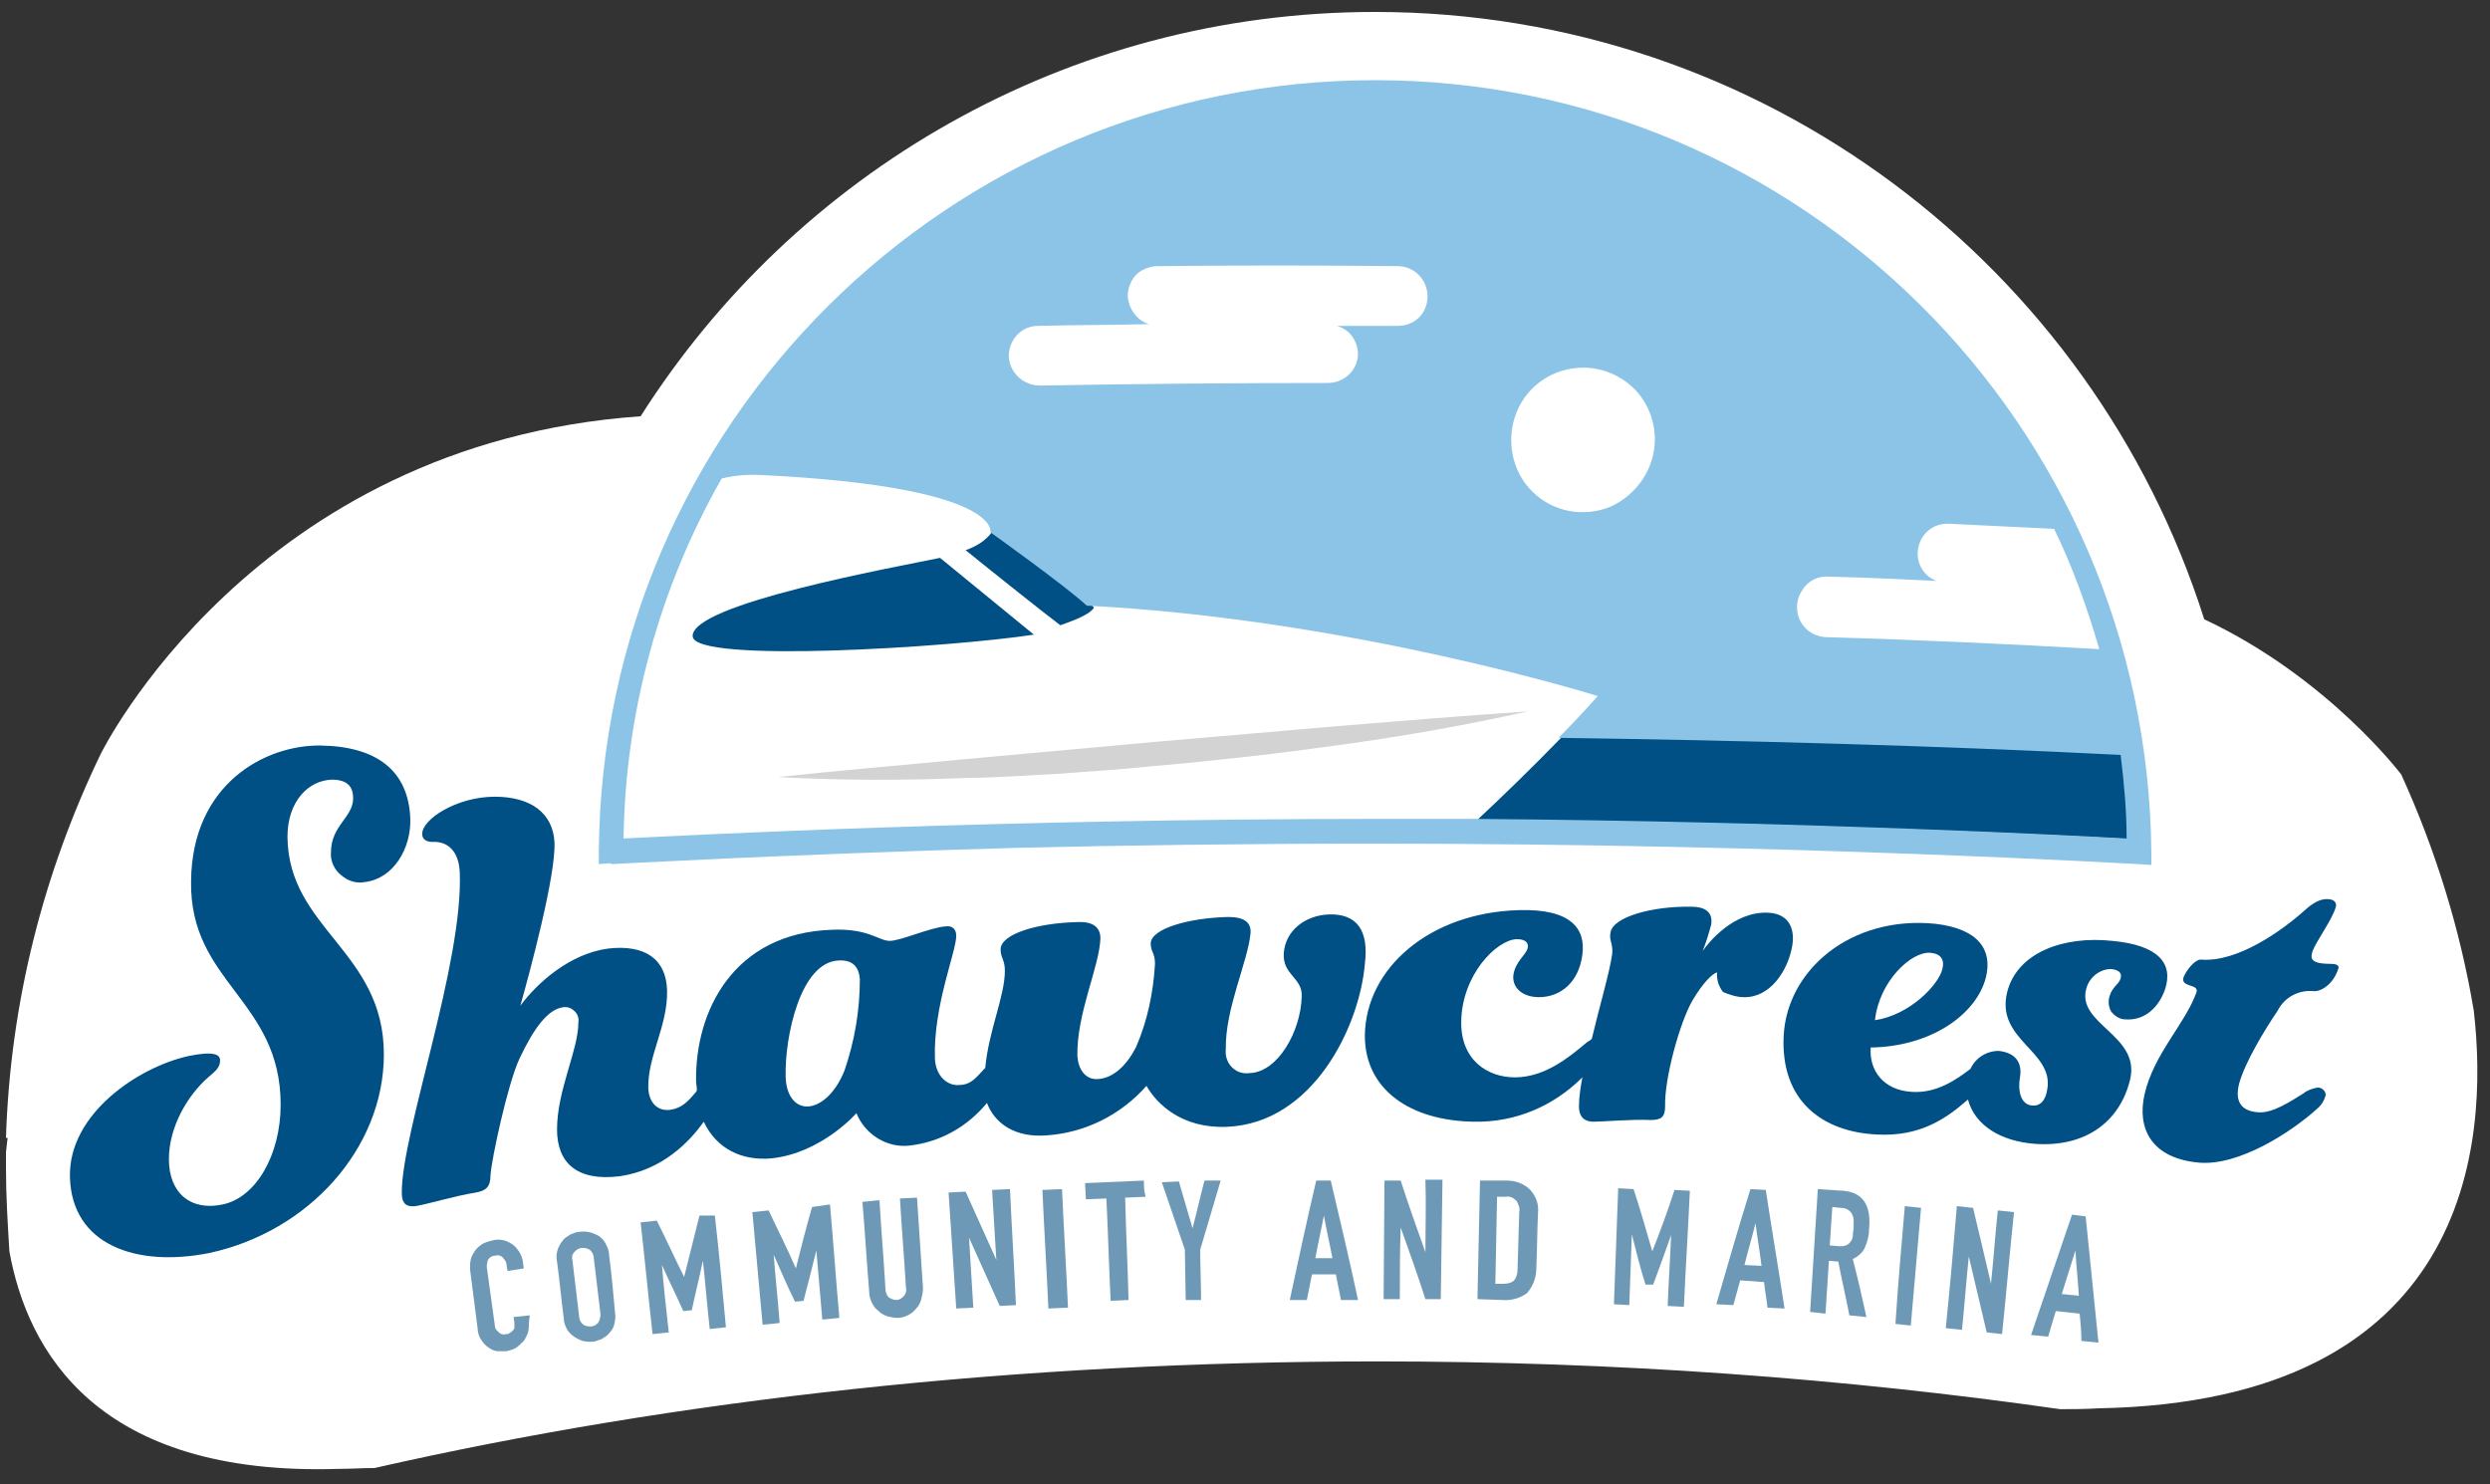
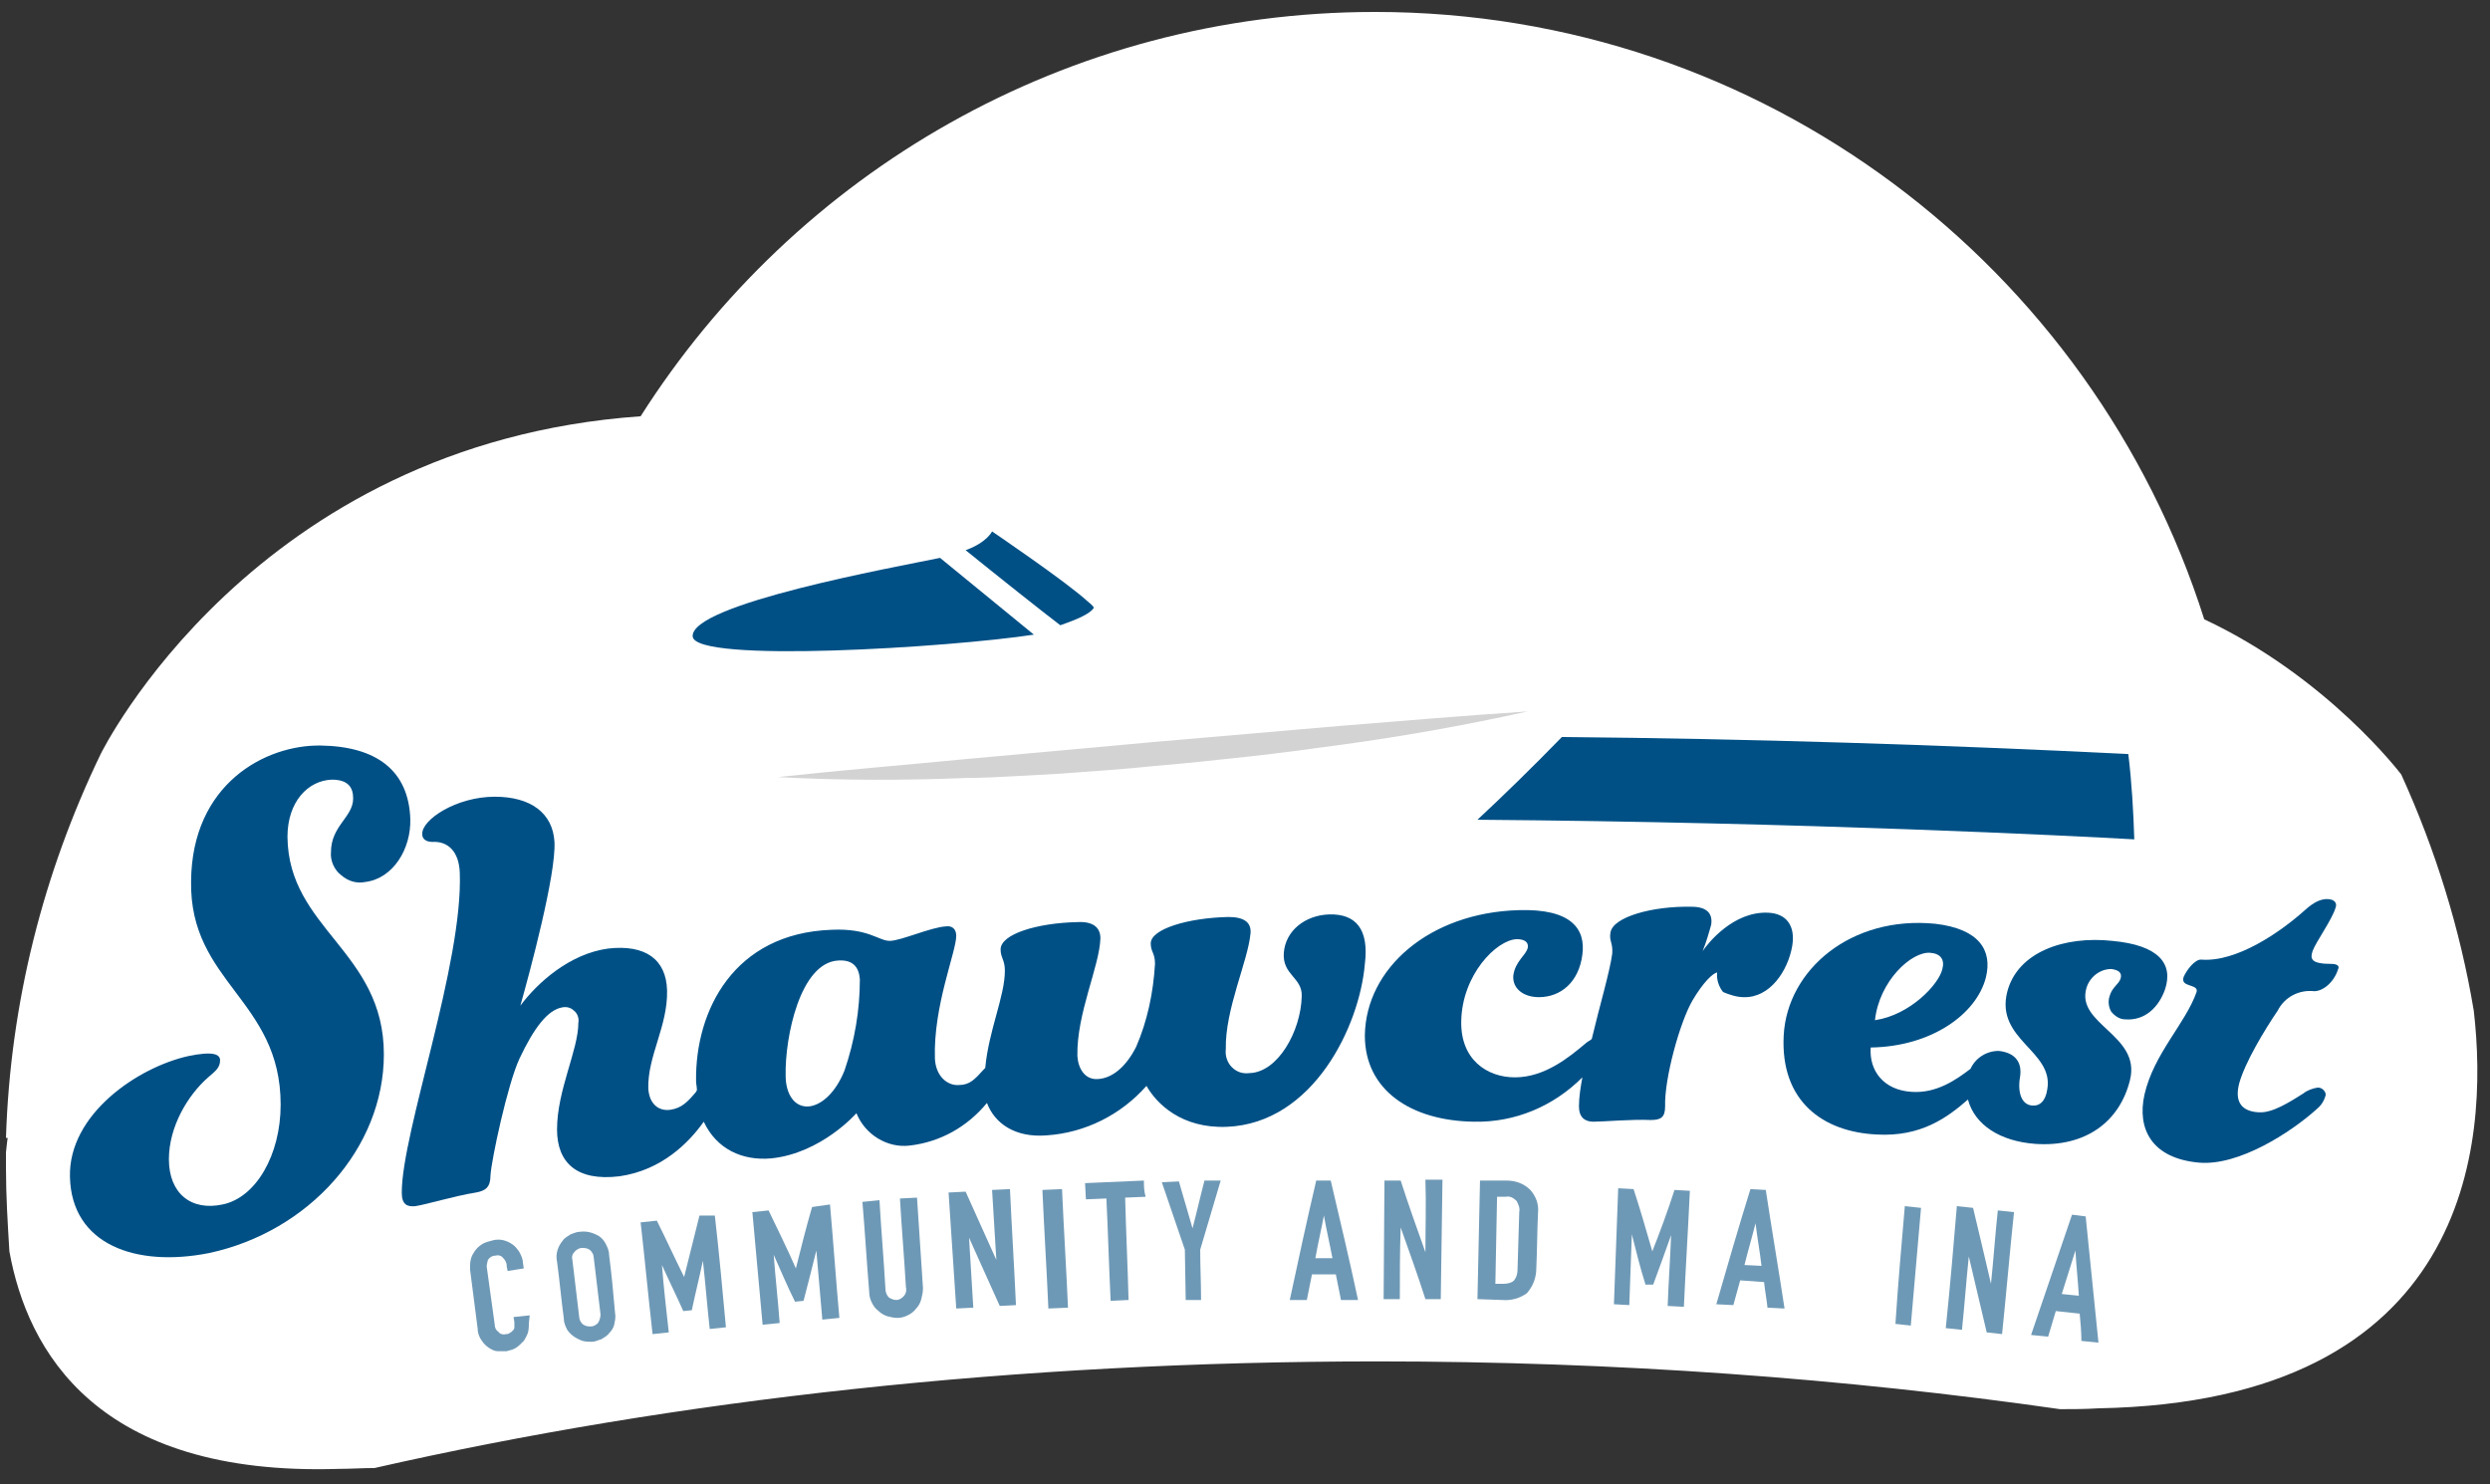
<svg xmlns="http://www.w3.org/2000/svg" version="1.1" id="Layer_1" x="0px" y="0px" viewBox="0 0 291.9 174" style="enable-background:new 0 0 291.9 174;" xml:space="preserve">
  <rect x="0" y="0" width="291.9" height="174" fill="#333333" stroke="none" />
  <style type="text/css">
	.st0{fill:#FFFFFF;}
	.st1{fill:#005086;}
	.st2{fill:#6E99B6;}
	.st3{fill:#D3D3D3;}
	.st4{fill:#8BC4E7;}
</style>
  <path class="st0" d="M246,165.1c43.6-0.8,45.8-31,44-46.6c-1.6-9.6-4.5-18.9-8.5-27.7c0,0-8.6-11.4-23.1-18.2  c-13.1-41.3-51.7-71.2-97.2-71.2c-36.2,0-68,18.9-86.1,47.4C29.6,52,11.8,88.4,11.8,88.4c-6.7,13.9-10.6,29.1-11.1,45l0.2,0  c0,0-0.1,0.6-0.2,1.7c0,0.6,0,1.2,0,1.8c0,3.3,0.2,6.5,0.4,9.8c2.1,11.6,10.2,26.4,38.6,25.5c1.4,0,2.8-0.1,4.2-0.1  c35.2-8,75.1-12.5,117.6-12.5c28,0,54.9,2,80,5.6C242.9,165.2,244.4,165.2,246,165.1z" />
  <g id="Group-2" transform="translate(0, 86)">
    <path id="Path" class="st1" d="M42.8,17.4c3.3-0.4,5.4-3.9,5.3-7.4c-0.2-5.7-4-8.5-10.5-8.6S22.5,5.9,22.4,17.3   c-0.2,11.9,10.5,13.9,10.5,26.2c0,5.9-2.9,10.9-6.8,11.7c-3.7,0.8-6.3-1.3-6.3-5.3c0-3.8,2.2-7.5,4.6-9.6c0.8-0.7,1.4-1.1,1.4-2   c0-0.7-0.8-1.1-3.7-0.5C16.2,39.1,8,44.6,8.2,52c0.2,7.9,7.7,10.6,16.3,8.9C36.2,58.4,45,48.6,45,37.6c0-12.1-11.2-14.7-11.3-25.5   c0-4.1,2.4-6.6,5.2-6.7c2,0,2.5,1,2.5,2.2c0,2.2-2.6,3.2-2.6,6.3c-0.1,1,0.4,2.1,1.2,2.7C40.8,17.3,41.8,17.6,42.8,17.4z" />
    <path id="Shape" class="st1" d="M155.8,21.2c-2.8,0.1-5.1,1.9-5.3,4.5s2.2,2.9,2.1,5.1c-0.1,4.1-2.8,8.9-6.1,9   c-0.8,0.1-1.5-0.1-2.1-0.7c-0.5-0.5-0.8-1.3-0.7-2.1c-0.1-4.7,2.6-10.3,2.9-13.6c0.1-1.3-0.8-1.9-2.6-1.9c-4.7,0.1-9.1,1.4-9.1,3.1   c0,1,0.5,1.1,0.5,2.4c-0.2,3.4-0.9,6.7-2.2,9.7c-1.1,2.2-2.7,3.7-4.5,3.8c-1.5,0.1-2.3-1.2-2.4-2.7c-0.1-5,2.6-10.5,2.7-13.8   c0-1.3-0.9-2-2.7-1.9c-4.7,0.1-9,1.4-9,3.2c0,1,0.5,1.2,0.5,2.5c0,3-1.9,7-2.3,11.4c-0.1,0.1-0.1,0.1-0.2,0.2   c-1,1.1-1.6,1.8-2.9,1.8c-1.3,0.1-2.7-1-2.8-3.1c-0.2-6.2,2.5-12.5,2.5-14.4c0-0.8-0.5-1.2-1.2-1.1c-1.8,0.1-5.3,1.7-6.6,1.7   s-2.5-1.5-6.8-1.3c-11.5,0.4-16,9.5-15.9,17.7c0,0.4,0.1,0.7,0.1,1.1L81.6,42c-1,1.2-1.7,1.9-3,2.1c-1.4,0.2-2.5-0.7-2.6-2.5   c-0.1-3.8,2.3-7.3,2.2-11.5c-0.1-3.6-2.5-5.4-6.9-4.9c-4.5,0.6-8.3,4-10.3,6.7c1.1-3.9,4.2-15.4,4-19.2c-0.2-3.4-2.8-5.3-7-5.3   c-4.5,0-8.6,2.7-8.5,4.4c0,0.6,0.5,0.9,1.2,0.9c1.7-0.1,3.1,1,3.2,3.6c0.4,10.7-6.8,30.4-6.8,37.5c0,1.4,0.6,1.7,1.6,1.6   c1.3-0.2,4.6-1.2,7.1-1.6c1.1-0.2,1.7-0.6,1.7-2c0.1-1.8,2-10.7,3.4-13.7c1.7-3.6,3.3-5.7,5-6c0.5-0.1,1,0,1.4,0.4   c0.4,0.3,0.6,0.9,0.5,1.4c0,3.2-2.5,7.9-2.5,12.5c0,3.9,2.3,6.1,7.3,5.5c5-0.7,8.2-4,9.9-6.4c1.5,3.2,4.5,4.6,7.9,4.3   c5.9-0.6,10-5.3,10-5.3c1,2.5,3.6,4.1,6.2,3.8c3.6-0.4,6.8-2.2,9.1-5c0.9,2.4,3.3,4.1,7,3.8c4.5-0.3,8.7-2.4,11.7-5.8   c1.2,2.1,4.1,5,9.4,4.8c10.2-0.4,15.6-11.9,16.2-19.1C160.5,23,159,21.1,155.8,21.2z M99,39.5c-1,2.5-2.6,4-4.1,4.2   c-1.8,0.2-2.8-1.5-2.8-3.6c-0.1-4.5,1.7-13.3,6.2-13.5c1.7-0.1,2.4,0.8,2.5,2.2C100.8,32.4,100.2,36,99,39.5L99,39.5z" />
    <path id="Path_1_" class="st1" d="M204.4,30.9c3.1,0.1,5.2-3.1,5.7-6c0.4-2.4-0.7-3.8-2.8-3.9c-4.1-0.2-7.1,3.6-7.7,4.5   c0.4-1,0.7-2,1-3.1c0.2-1.3-0.5-2.1-2.3-2.1c-4.6-0.1-9.2,1.2-9.5,3c-0.2,1,0.3,1.2,0.2,2.5c-0.3,2.2-1.5,6.2-2.4,10   c-0.2,0.2-0.5,0.3-0.7,0.5c-1.9,1.6-4.8,4-8.3,4c-3.3,0-6.4-2.1-6.3-6.6c0.1-5.4,4.1-9.5,6.5-9.6c1,0,1.4,0.4,1.3,1   c-0.2,0.9-1.5,1.6-1.7,3.3c-0.1,1.5,1.2,2.5,3,2.5c2.6,0,4.7-1.8,5.1-5c0.4-3-1.3-5.4-7.5-5.2c-10.4,0.3-17.9,6.8-18,14.7   c0,6.4,5.4,10,12.8,10.1c4.8,0.1,9.3-1.8,12.7-5.2c-0.2,1.1-0.4,2.3-0.4,3.4c0,1.3,0.7,1.8,1.7,1.8c1.2,0,4.4-0.3,6.7-0.2   c1.2,0,1.7-0.3,1.7-1.6c-0.1-3.2,1.7-9.8,3.2-12.4c1.3-2.2,2.4-3.2,2.9-3.3c-0.1,0.8,0.2,1.7,0.7,2.3   C202.7,30.6,203.6,30.9,204.4,30.9L204.4,30.9z" />
    <path id="Shape_1_" class="st1" d="M244.6,29.8c0.4-1.3,1.6-2.2,2.9-2.2c0.8,0.1,1.3,0.4,1.1,1.1s-1,1-1.3,2.1   c-0.2,0.6-0.1,1.3,0.2,1.8c0.4,0.5,1,0.9,1.6,0.9c2.4,0.2,4-1.5,4.7-3.5c1-3-0.7-5.2-6.2-5.7c-5.6-0.6-11.1,1.3-12.3,6   c-1.4,5.6,5.5,6.9,4.7,11.4c-0.2,1.4-0.9,2-1.8,1.9c-1.2-0.1-1.7-1.5-1.4-3.3c0.3-1.8-0.6-2.9-2.5-3.1c-1.4,0-2.7,0.8-3.3,2.1   c-1.7,1.3-4,2.9-6.9,2.7c-3.3-0.2-5-2.5-4.8-5.2c7.1-0.1,12.4-3.9,13.5-8.2c0.8-3.2-0.8-5.7-5.9-6.3c-9.9-1-17.4,5.4-17.8,13.1   s4.6,11.3,10.9,11.6c5.2,0.3,8.3-2,10.7-4.1c0.8,3,3.8,4.9,7.9,5.2c5.9,0.4,9.9-2.6,11.1-7.5C251,35.3,243.3,34.1,244.6,29.8z    M226.3,25.7c1.2,0.1,1.7,0.8,1.4,1.9c-0.4,1.8-3.8,5.4-7.9,6C220.3,29,224.1,25.5,226.3,25.7z" />
    <path id="Path_2_" class="st1" d="M273.3,27c-2.4,0-2.5-0.6-2.2-1.5c0.4-1.1,2.3-3.7,2.7-5.1c0.2-0.5-0.1-1-1-1   c-0.7,0-1.5,0.3-2.6,1.3c-2.9,2.6-8,6.1-12.1,5.8c-0.8-0.1-1.8,1.3-2.1,2c-0.5,1.3,1.8,0.8,1.5,1.8c-1.3,3.7-5,7.2-6.1,12   c-0.9,4,0.8,7.5,6.4,8c4.7,0.4,10.8-3.6,13.7-6.2c0.5-0.4,0.9-0.9,1.1-1.6c0.1-0.2,0-0.5-0.2-0.7c-0.2-0.2-0.4-0.3-0.7-0.3   c-0.6,0.1-1.2,0.3-1.7,0.7c-1.6,1-3.6,2.3-5.2,2.2c-1.9-0.1-2.9-1.1-2.3-3.4c0.7-2.5,3-6.3,4.5-8.5c0.8-1.6,2.5-2.5,4.3-2.3   c1,0,2.3-1,2.8-2.6C274.3,27.2,273.9,27,273.3,27z" />
    <path id="Path_3_" class="st2" d="M62.1,68.2l-1.9,0.2l0.1,0.6c0,0.2,0,0.4,0,0.6c0,0.2-0.1,0.3-0.2,0.4c-0.1,0.1-0.2,0.2-0.4,0.3   c-0.1,0.1-0.3,0.1-0.4,0.1c-0.3,0.1-0.7,0-0.9-0.3C58.2,70,58,69.7,58,69.3c-0.3-2.2-0.6-4.3-0.9-6.5c-0.1-0.4,0-0.7,0.1-1.1   c0.2-0.3,0.5-0.5,0.9-0.5c0.3-0.1,0.7,0,0.9,0.3c0.2,0.2,0.4,0.5,0.4,0.9c0,0.2,0.1,0.4,0.1,0.6l1.9-0.3L61.3,62   c0-0.4-0.2-0.8-0.4-1.2c-0.2-0.3-0.5-0.7-0.8-0.9c-0.7-0.5-1.5-0.7-2.3-0.5c-0.4,0.1-0.8,0.2-1.2,0.4c-0.3,0.2-0.6,0.4-0.9,0.8   c-0.2,0.3-0.4,0.6-0.5,1c-0.1,0.4-0.1,0.8-0.1,1.2l0.9,7c0,0.5,0.2,1,0.5,1.4c0.2,0.3,0.5,0.6,0.8,0.8c0.3,0.2,0.7,0.4,1,0.4   c0.4,0,0.7,0,1.1,0c0.4-0.1,0.8-0.2,1.1-0.4c0.3-0.2,0.6-0.5,0.9-0.8c0.2-0.3,0.4-0.7,0.5-1c0.1-0.4,0.1-0.8,0.1-1.1L62.1,68.2z" />
    <path id="Shape_2_" class="st2" d="M71.4,61.1c0-0.5-0.2-0.9-0.4-1.3c-0.2-0.4-0.5-0.7-0.8-0.9c-0.7-0.4-1.4-0.6-2.2-0.5   c-0.4,0-0.8,0.2-1.1,0.3c-0.3,0.2-0.7,0.4-0.9,0.7c-0.6,0.7-0.9,1.6-0.7,2.5c0.3,2.2,0.5,4.5,0.8,6.7c0,0.5,0.2,0.9,0.4,1.3   c0.2,0.3,0.5,0.6,0.8,0.8c0.3,0.2,0.7,0.4,1,0.5c0.4,0.1,0.8,0.1,1.1,0.1c0.4,0,0.7-0.2,1.1-0.3c0.3-0.2,0.7-0.4,0.9-0.7   c0.3-0.3,0.5-0.6,0.6-1c0.1-0.5,0.2-0.9,0.1-1.4C71.9,65.6,71.7,63.4,71.4,61.1z M70.1,69.1c-0.2,0.2-0.5,0.4-0.8,0.4   c-0.3,0-0.6,0-0.9-0.2c-0.3-0.2-0.5-0.6-0.5-0.9l-0.8-6.7c-0.1-0.4,0-0.7,0.3-1c0.2-0.2,0.5-0.4,0.8-0.4c0.3,0,0.6,0,0.9,0.2   c0.3,0.2,0.5,0.6,0.5,0.9l0.8,6.7C70.4,68.4,70.3,68.8,70.1,69.1L70.1,69.1z" />
    <path id="Path_4_" class="st2" d="M82,56.5c-0.6,2.4-1.2,4.8-1.8,7.2l0,0c-1.1-2.2-2.1-4.4-3.2-6.6l-1.9,0.2   c0.5,4.4,0.9,8.7,1.4,13.1l1.9-0.2c-0.3-2.7-0.6-5.3-0.8-7.9l0,0c0.8,1.8,1.7,3.6,2.5,5.4l1-0.1c0.4-1.9,0.9-3.9,1.3-5.8l0,0   c0.3,2.7,0.5,5.3,0.8,8l1.9-0.2c-0.4-4.4-0.8-8.7-1.3-13.1L82,56.5z" />
    <path id="Path_5_" class="st2" d="M95.2,55.5c-0.7,2.4-1.3,4.8-1.9,7.2l0,0c-1-2.3-2.1-4.5-3.2-6.8l-1.9,0.2   c0.4,4.4,0.8,8.8,1.2,13.2l2-0.2c-0.2-2.7-0.5-5.3-0.7-8l0,0c0.8,1.8,1.6,3.7,2.5,5.5l1-0.1c0.5-1.9,1-3.9,1.5-5.9l0,0l0.7,8.1   l2-0.2c-0.4-4.4-0.7-8.8-1.1-13.3L95.2,55.5z" />
    <path id="Path_6_" class="st2" d="M105.5,54.5c0.2,3.5,0.5,6.9,0.7,10.4c0.1,0.4,0,0.8-0.3,1.1c-0.2,0.2-0.5,0.4-0.8,0.4   c-0.3,0-0.6-0.1-0.9-0.3c-0.3-0.3-0.4-0.7-0.4-1c-0.2-3.5-0.5-6.9-0.7-10.4l-2,0.2c0.3,3.5,0.5,7,0.8,10.6c0,0.4,0.1,0.8,0.3,1.2   c0.2,0.4,0.4,0.7,0.8,1c0.3,0.3,0.7,0.5,1,0.6c0.4,0.1,0.8,0.2,1.2,0.2c0.4,0,0.8-0.1,1.2-0.3c0.4-0.2,0.7-0.4,1-0.8   c0.3-0.3,0.5-0.7,0.6-1.1c0.1-0.4,0.2-0.8,0.2-1.3l-0.7-10.6L105.5,54.5z" />
    <path id="Path_7_" class="st2" d="M116.3,53.5l0.5,8.2h0c-1.2-2.7-2.4-5.3-3.6-8l-2,0.1c0.3,4.5,0.6,9.1,0.9,13.6l2-0.1l-0.5-8.2h0   c1.2,2.7,2.4,5.3,3.6,8l1.9-0.1c-0.2-4.5-0.5-9.1-0.7-13.6L116.3,53.5z" />
    <path id="Path_8_" class="st2" d="M122.2,53.5c0.2,4.6,0.5,9.3,0.7,13.9l2.3-0.1c-0.2-4.6-0.5-9.3-0.7-13.9L122.2,53.5z" />
    <path id="Path_9_" class="st2" d="M134.1,52.4c-2.3,0.1-4.6,0.2-6.9,0.3l0.1,1.9l2.4-0.1c0.2,4,0.3,8,0.5,12l2.1-0.1   c-0.1-4-0.3-8-0.4-12l2.4-0.1C134.1,53.6,134.1,53,134.1,52.4z" />
    <path id="Path_10_" class="st2" d="M141.2,52.4c-0.5,1.9-0.9,3.7-1.4,5.6l0,0c-0.5-1.8-1.1-3.7-1.6-5.5l-2,0.1   c0.9,2.6,1.8,5.3,2.7,7.9l0.1,5.9l1.8,0c0-2-0.1-3.9-0.1-5.9c0.8-2.7,1.6-5.4,2.4-8.1L141.2,52.4z" />
    <path id="Shape_3_" class="st2" d="M154.3,52.4c-1.1,4.7-2.1,9.3-3.1,14h2c0.2-1,0.4-2,0.6-3h2.8c0.2,1,0.4,2,0.6,3h2   c-1-4.7-2.1-9.3-3.2-14L154.3,52.4z M154.2,61.5c0.3-1.7,0.7-3.4,1-5l0,0c0.3,1.7,0.7,3.4,1,5H154.2z" />
    <path id="Path_11_" class="st2" d="M167.1,60.8L167.1,60.8c-1-2.8-2-5.6-2.9-8.4h-1.9l-0.1,13.9h1.9c0-2.8,0-5.6,0.1-8.4h0   c1,2.8,2,5.6,2.9,8.4h1.8l0.2-14h-2C167.2,55.2,167.1,58,167.1,60.8z" />
    <path id="Shape_4_" class="st2" d="M176.6,52.4l-3.1,0l-0.3,13.9l2.9,0.1c1,0.1,2.1-0.2,2.9-0.8c0.7-0.8,1.1-1.8,1.1-2.9   c0.1-2.2,0.1-4.4,0.2-6.5c0.1-1-0.2-1.9-0.9-2.7C178.6,52.7,177.6,52.4,176.6,52.4L176.6,52.4z M177.9,62.8c0,0.5-0.1,0.9-0.4,1.3   c-0.3,0.3-0.8,0.4-1.2,0.4h-1l0.2-10.2h1c0.5-0.1,0.9,0.1,1.3,0.5c0.2,0.4,0.4,0.8,0.3,1.3L177.9,62.8z" />
    <path id="Path_12_" class="st2" d="M193.7,60.7L193.7,60.7c-0.7-2.4-1.4-4.9-2.2-7.3l-1.8-0.1l-0.5,13.6L191,67   c0.1-2.8,0.2-5.5,0.3-8.3l0,0c0.5,2,1,4,1.6,5.9l0.9,0c0.7-1.9,1.4-3.8,2.1-5.8l0,0c-0.1,2.8-0.3,5.5-0.4,8.3l1.9,0.1   c0.2-4.5,0.5-9.1,0.7-13.6l-1.8-0.1C195.5,56,194.6,58.4,193.7,60.7z" />
    <path id="Shape_5_" class="st2" d="M205.2,53.4c-1.4,4.5-2.7,9-4,13.5l2,0.1c0.3-1,0.5-1.9,0.8-2.9l2.8,0.2c0.1,1,0.3,2,0.4,3   l2,0.1c-0.7-4.6-1.5-9.3-2.2-13.9L205.2,53.4z M204.5,62.3c0.4-1.6,0.9-3.3,1.3-4.9h0c0.2,1.7,0.5,3.3,0.7,5L204.5,62.3z" />
-     <path id="Shape_6_" class="st2" d="M216.1,53.6l-3-0.2l-0.9,14.4L214,68l0.4-6.2l1.1,0.1c0.4,2.1,0.9,4.2,1.3,6.3l2,0.2   c-0.5-2.3-1-4.5-1.6-6.8c0.6-0.3,1.1-0.7,1.4-1.3c0.3-0.7,0.5-1.4,0.5-2.1C219.4,55.3,218.4,53.8,216.1,53.6z M217.3,57.9   c0,0.3-0.1,0.6-0.1,1c0,0.2-0.1,0.5-0.3,0.7c-0.1,0.2-0.3,0.3-0.5,0.4c-0.3,0.1-0.5,0.1-0.8,0.1l-1.1-0.1l0.3-4.5l1,0.1   c0.5,0,1,0.2,1.3,0.7c0.1,0.2,0.2,0.5,0.2,0.7C217.3,57.3,217.3,57.6,217.3,57.9L217.3,57.9z" />
    <path id="Path_13_" class="st2" d="M222.2,69.2l1.8,0.2c0.4-4.6,0.8-9.2,1.2-13.8l-1.9-0.2C222.9,60,222.5,64.6,222.2,69.2z" />
    <path id="Path_14_" class="st2" d="M233.4,64.5L233.4,64.5c-0.7-3-1.4-6-2.1-8.9l-1.9-0.2c-0.4,4.8-0.8,9.5-1.3,14.3l1.9,0.2   c0.3-2.9,0.5-5.7,0.8-8.6l0,0c0.7,3,1.4,5.9,2.1,8.9l1.8,0.2c0.5-4.8,0.9-9.6,1.4-14.3l-1.9-0.2C233.9,58.7,233.7,61.6,233.4,64.5z   " />
    <path id="Shape_7_" class="st2" d="M242.9,56.4c-1.6,4.7-3.2,9.4-4.8,14.1l2,0.2c0.3-1,0.6-2,0.9-3l2.8,0.3   c0.1,1.1,0.2,2.1,0.2,3.2l2,0.2c-0.5-5-1-9.9-1.5-14.8L242.9,56.4z M241.7,65.7l1.6-5.1h0c0.1,1.8,0.3,3.6,0.4,5.3L241.7,65.7z" />
  </g>
  <g id="Group" transform="translate(62, 8)">
    <path id="Path_15_" class="st0" d="M152.7,66.9c10.8,0.4,21.6,0.9,32.4,1.5c-1.4-4.9-3.2-9.8-5.3-14.4c-4.2-0.2-8.4-0.4-12.5-0.6   c-1.7-0.1-3.3,1.1-3.7,2.8s0.6,3.4,2.2,4.1c-4.3-0.2-8.6-0.3-12.9-0.5c-1.3-0.1-2.5,0.5-3.2,1.6c-0.7,1.1-0.7,2.5-0.1,3.6   S151.4,66.9,152.7,66.9L152.7,66.9z" />
    <path id="Path_16_" class="st0" d="M115.2,43.9c0,4.7,3.8,8.5,8.5,8.5c4.7,0,8.5-3.8,8.5-8.5s-3.8-8.5-8.5-8.5   C119,35.4,115.2,39.2,115.2,43.9z" />
    <path id="Path_17_" class="st0" d="M105.2,26.9c0-0.9-0.4-1.8-1.1-2.5c-0.7-0.7-1.6-1-2.5-1c-9.4-0.1-18.7-0.1-28.1,0   c-0.9,0-1.8,0.4-2.5,1c-0.7,0.7-1,1.6-1,2.5c0,1.5,1,2.8,2.5,3.3c-4.3,0-8.6,0.1-12.9,0.2c-1.9,0-3.4,1.6-3.4,3.5   c0,1.9,1.6,3.4,3.5,3.4c11.2-0.2,22.4-0.3,33.5-0.3c0.9,0,1.8-0.3,2.5-1c0.7-0.7,1.1-1.6,1.1-2.5c0-1.5-1-2.8-2.4-3.3h7.1   C103.5,30.4,105.1,28.8,105.2,26.9L105.2,26.9z" />
    <path id="Shape_8_" class="st0" d="M99.1,88c3.9,0,7.8,0,11.6,0c2.9-2.7,6.3-5.9,9.8-9.6c1.5-1.6,3-3.2,4.6-5c0,0-28.6-9-59.8-10.7   l0,0c0.5,0.5,0.7,0.8,0.7,0.9c-0.5,0.8-3.1,1.8-3.9,2.1c-1.6-1.3-8-6.6-11.2-9.3c2.5-1,3.1-2.3,3.1-2.3s1.4-5.4-26.6-6.8   c-1.6-0.1-3.2,0-4.8,0.4c-7.3,13-11.3,27.6-11.5,42.6C18.9,89.9,55.6,88,99.1,88z M73.1,79.4l21.9-1.9c7.3-0.6,14.6-1.2,21.9-1.7   c-7.2,1.5-14.4,2.7-21.7,3.7c-3.6,0.5-7.3,0.9-10.9,1.4S77,81.7,73.3,82c-3.7,0.3-7.3,0.6-11,0.8l-5.5,0.3   c-1.8,0.1-3.7,0.2-5.5,0.2c-7.3,0.3-14.7,0.3-22-0.1c7.3-0.7,14.6-1.3,21.9-2L73.1,79.4z M48.1,57.3L59,66.5   c-9.7,1.6-39.4,3.5-39.6,0.2C19.2,62.9,42.8,58.4,48.1,57.3z" />
    <path id="Path_18_" class="st1" d="M59.2,66.4l-11-9c-5.3,1.1-29.2,5.4-29,9.2C19.4,69.8,49.4,67.9,59.2,66.4z" />
    <path id="Path_19_" class="st1" d="M51.2,56.5c3.2,2.6,9.5,7.6,11.1,8.8c0.8-0.3,3.3-1.1,3.9-2c0.1-0.1-0.2-0.4-0.7-0.8   c-2.5-2.3-11.2-8.2-11.2-8.2S53.7,55.6,51.2,56.5z" />
    <path id="Path_20_" class="st3" d="M29.2,83.1c7.4,0.4,14.8,0.4,22.1,0.1c1.8,0,3.7-0.1,5.5-0.2l5.5-0.3c3.7-0.3,7.4-0.5,11-0.9   c3.7-0.3,7.3-0.7,11-1.1c3.7-0.4,7.3-0.9,11-1.4c7.3-1,14.6-2.3,21.8-3.9c-7.4,0.5-14.7,1.1-22,1.7l-22,1.9l-22,2   C43.9,81.7,36.5,82.3,29.2,83.1z" />
    <path id="Path_21_" class="st1" d="M111.2,88.1c38.6,0.3,69.9,1.9,77,2.3c-0.1-3.3-0.3-6.7-0.7-10c-22-1.1-44.4-1.8-66.4-2   C117.5,82.1,114.1,85.4,111.2,88.1z" />
-     <path id="Shape_9_" class="st4" d="M9.7,93.3c0.3,0,19.4-1.1,47.3-1.9c12.6-0.3,27-0.5,42.2-0.5c48.9,0,89.1,2.4,89.5,2.4l1.5,0.1   v-1.5c-0.5-50.1-41.1-90.5-91-90.5S8.6,41.7,8.2,91.8v1.5l1.3-0.1L9.7,93.3z M132,43.5c0,3.4-2.1,6.5-5.2,7.9   c-3.2,1.3-6.8,0.6-9.2-1.8c-2.4-2.4-3.1-6.1-1.8-9.3s4.4-5.2,7.8-5.2c2.2,0,4.4,0.9,6,2.5C131.1,39.1,132,41.3,132,43.5z    M97.2,33.4c0,2-1.6,3.5-3.6,3.5c-11.2,0-22.5,0.1-33.7,0.3c-1.2,0-2.4-0.6-3.1-1.7s-0.7-2.4-0.1-3.5c0.6-1.1,1.7-1.8,3-1.8   c4.3-0.1,8.6-0.1,13-0.2c-1.4-0.4-2.4-1.8-2.5-3.3c0-0.9,0.4-1.9,1-2.5s1.6-1,2.5-1c9.4-0.1,18.8-0.1,28.2,0c1.2,0,2.4,0.7,3,1.8   s0.6,2.4,0,3.5c-0.6,1.1-1.8,1.7-3,1.7h-7.2C96.2,30.6,97.1,31.9,97.2,33.4z M152.4,59.6c4.2,0.1,8.4,0.3,12.6,0.5   c-1.6-0.6-2.5-2.3-2.1-4s1.9-2.8,3.6-2.7c4.1,0.2,8.2,0.4,12.3,0.6c2.2,4.5,3.9,9.3,5.3,14.1c-10.6-0.6-21.3-1.1-31.9-1.4   c-1.3,0-2.5-0.7-3.1-1.8c-0.6-1.1-0.6-2.5,0.1-3.6C149.9,60.1,151.1,59.5,152.4,59.6L152.4,59.6z M27.5,47.7   c28,1.4,26.6,6.7,26.6,6.7s8.7,6.2,11.3,8.6l0,0c31.2,1.6,59.9,10.6,59.9,10.6c-1.5,1.7-3.1,3.4-4.6,4.9c21.8,0.3,44.1,0.9,65.9,2   c0.4,3.3,0.7,6.5,0.7,9.8c-7.1-0.4-38.1-2-76.5-2.3c-3.8,0-7.7,0-11.6,0c-43.6,0-80.3,1.9-88.1,2.3c0.2-14.8,4.2-29.4,11.5-42.2   C24.2,47.7,25.8,47.6,27.5,47.7L27.5,47.7z" />
  </g>
</svg>